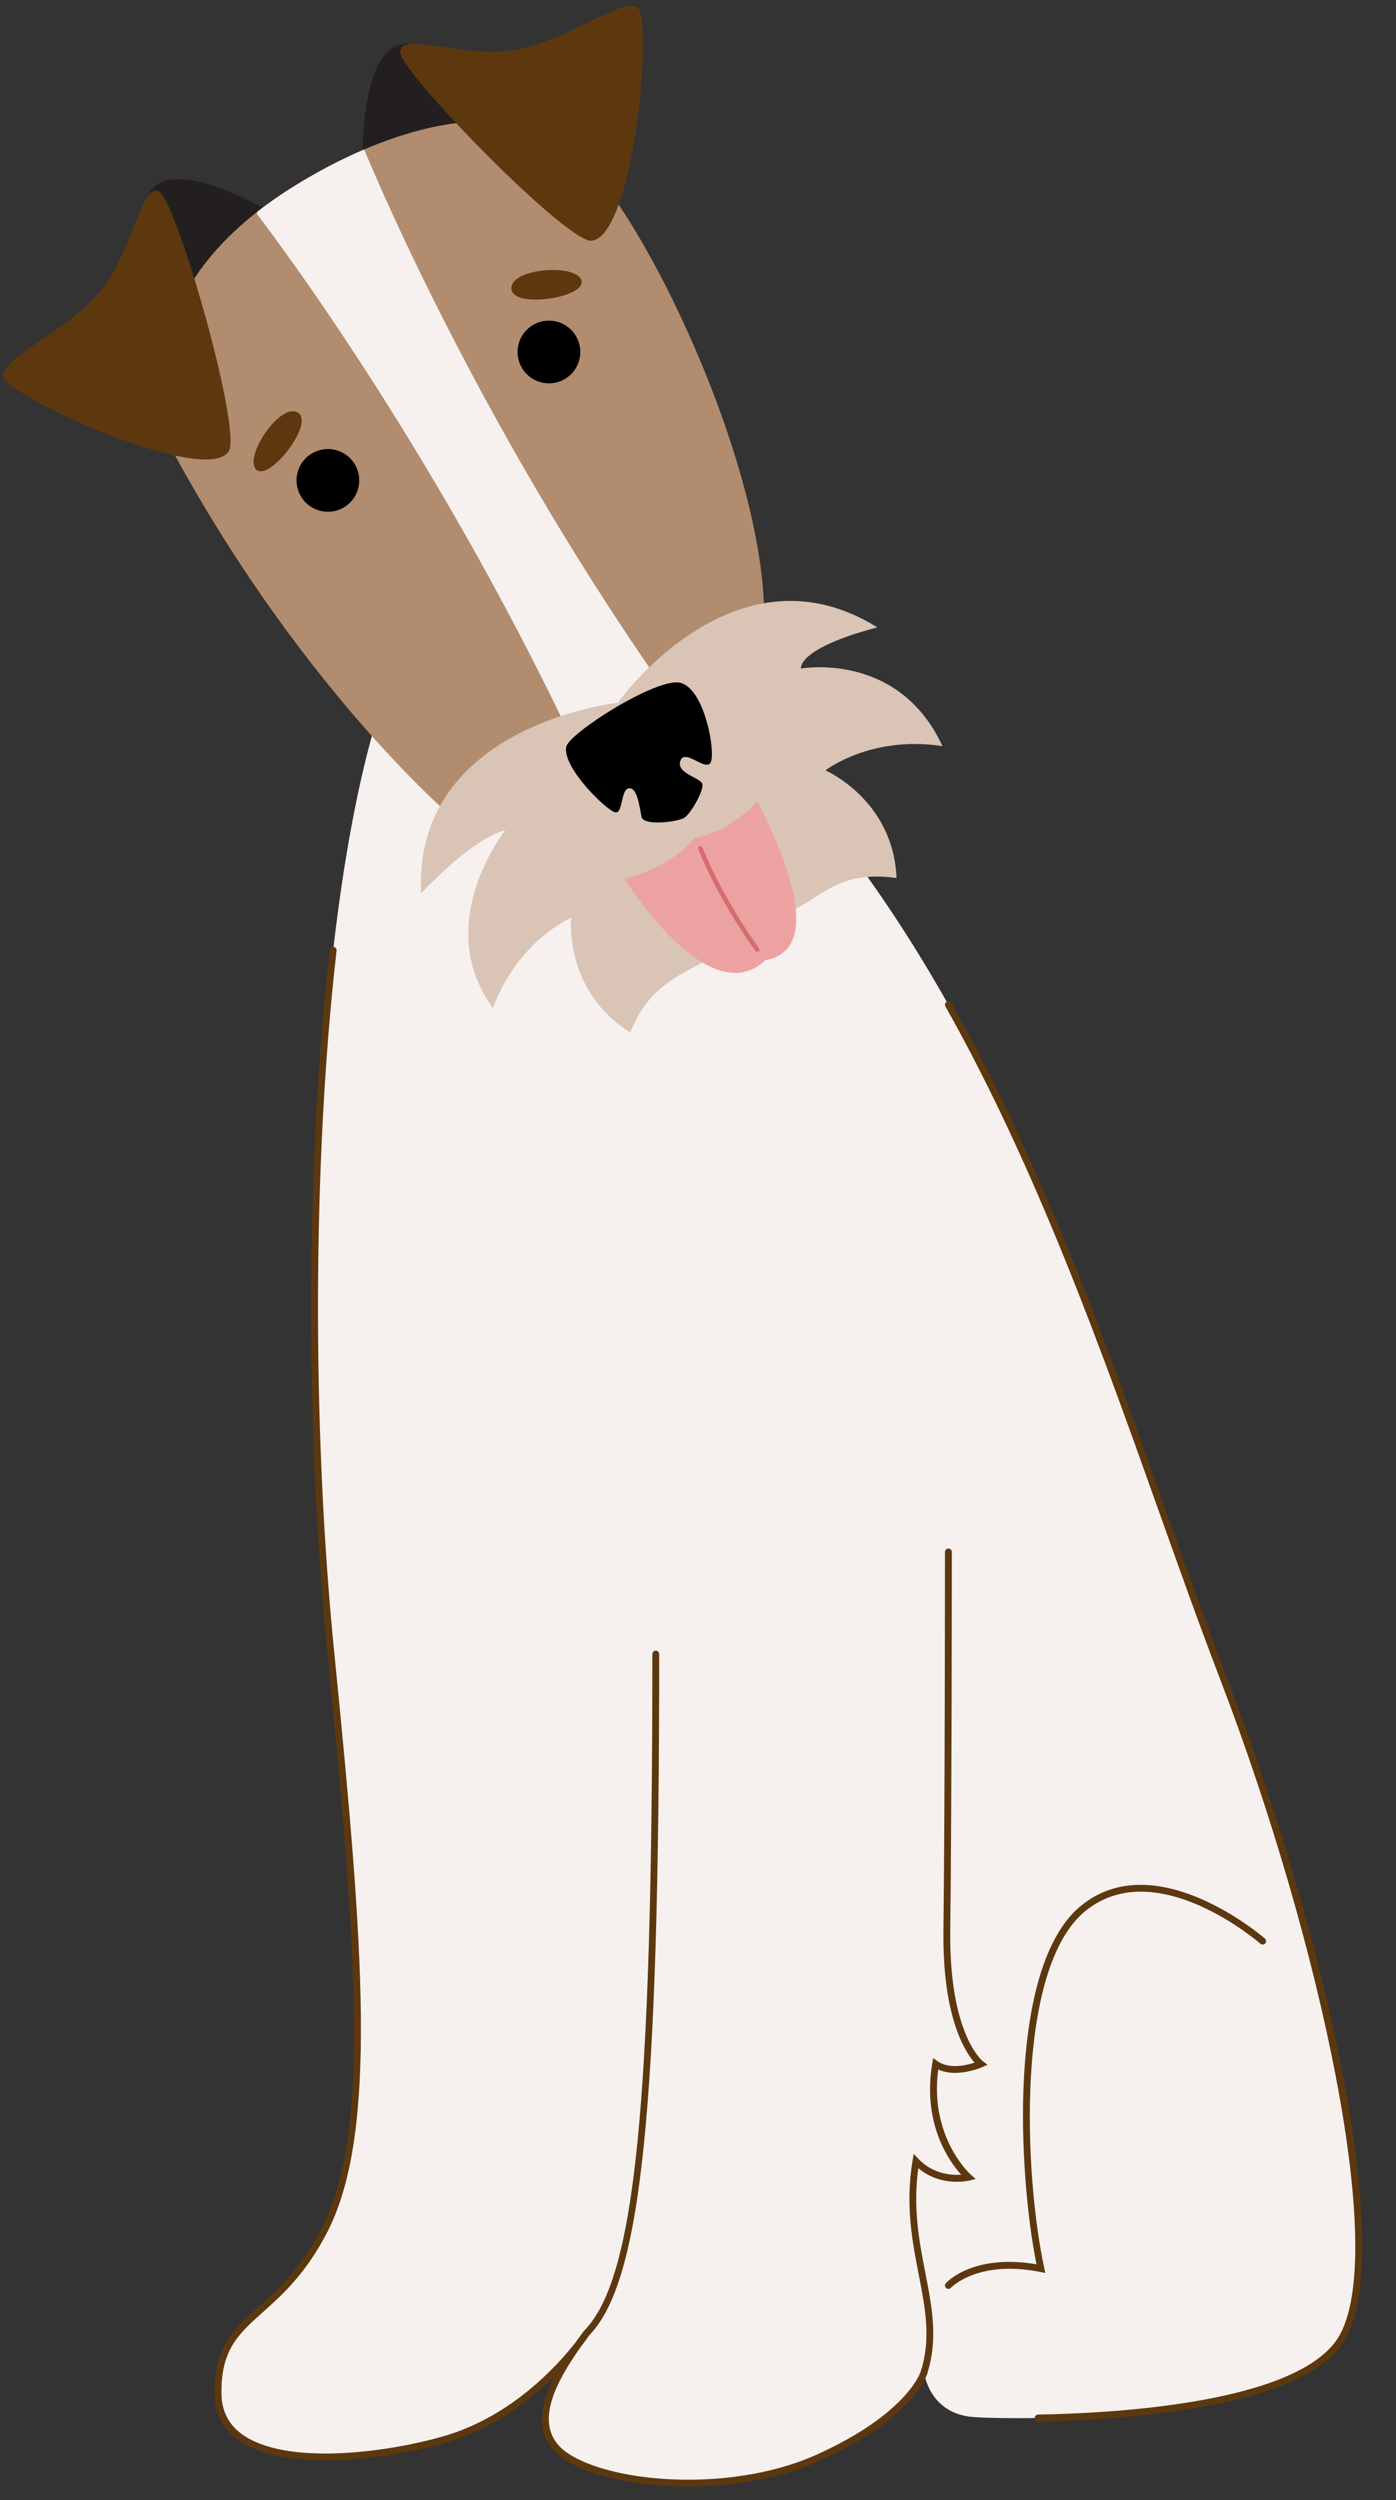
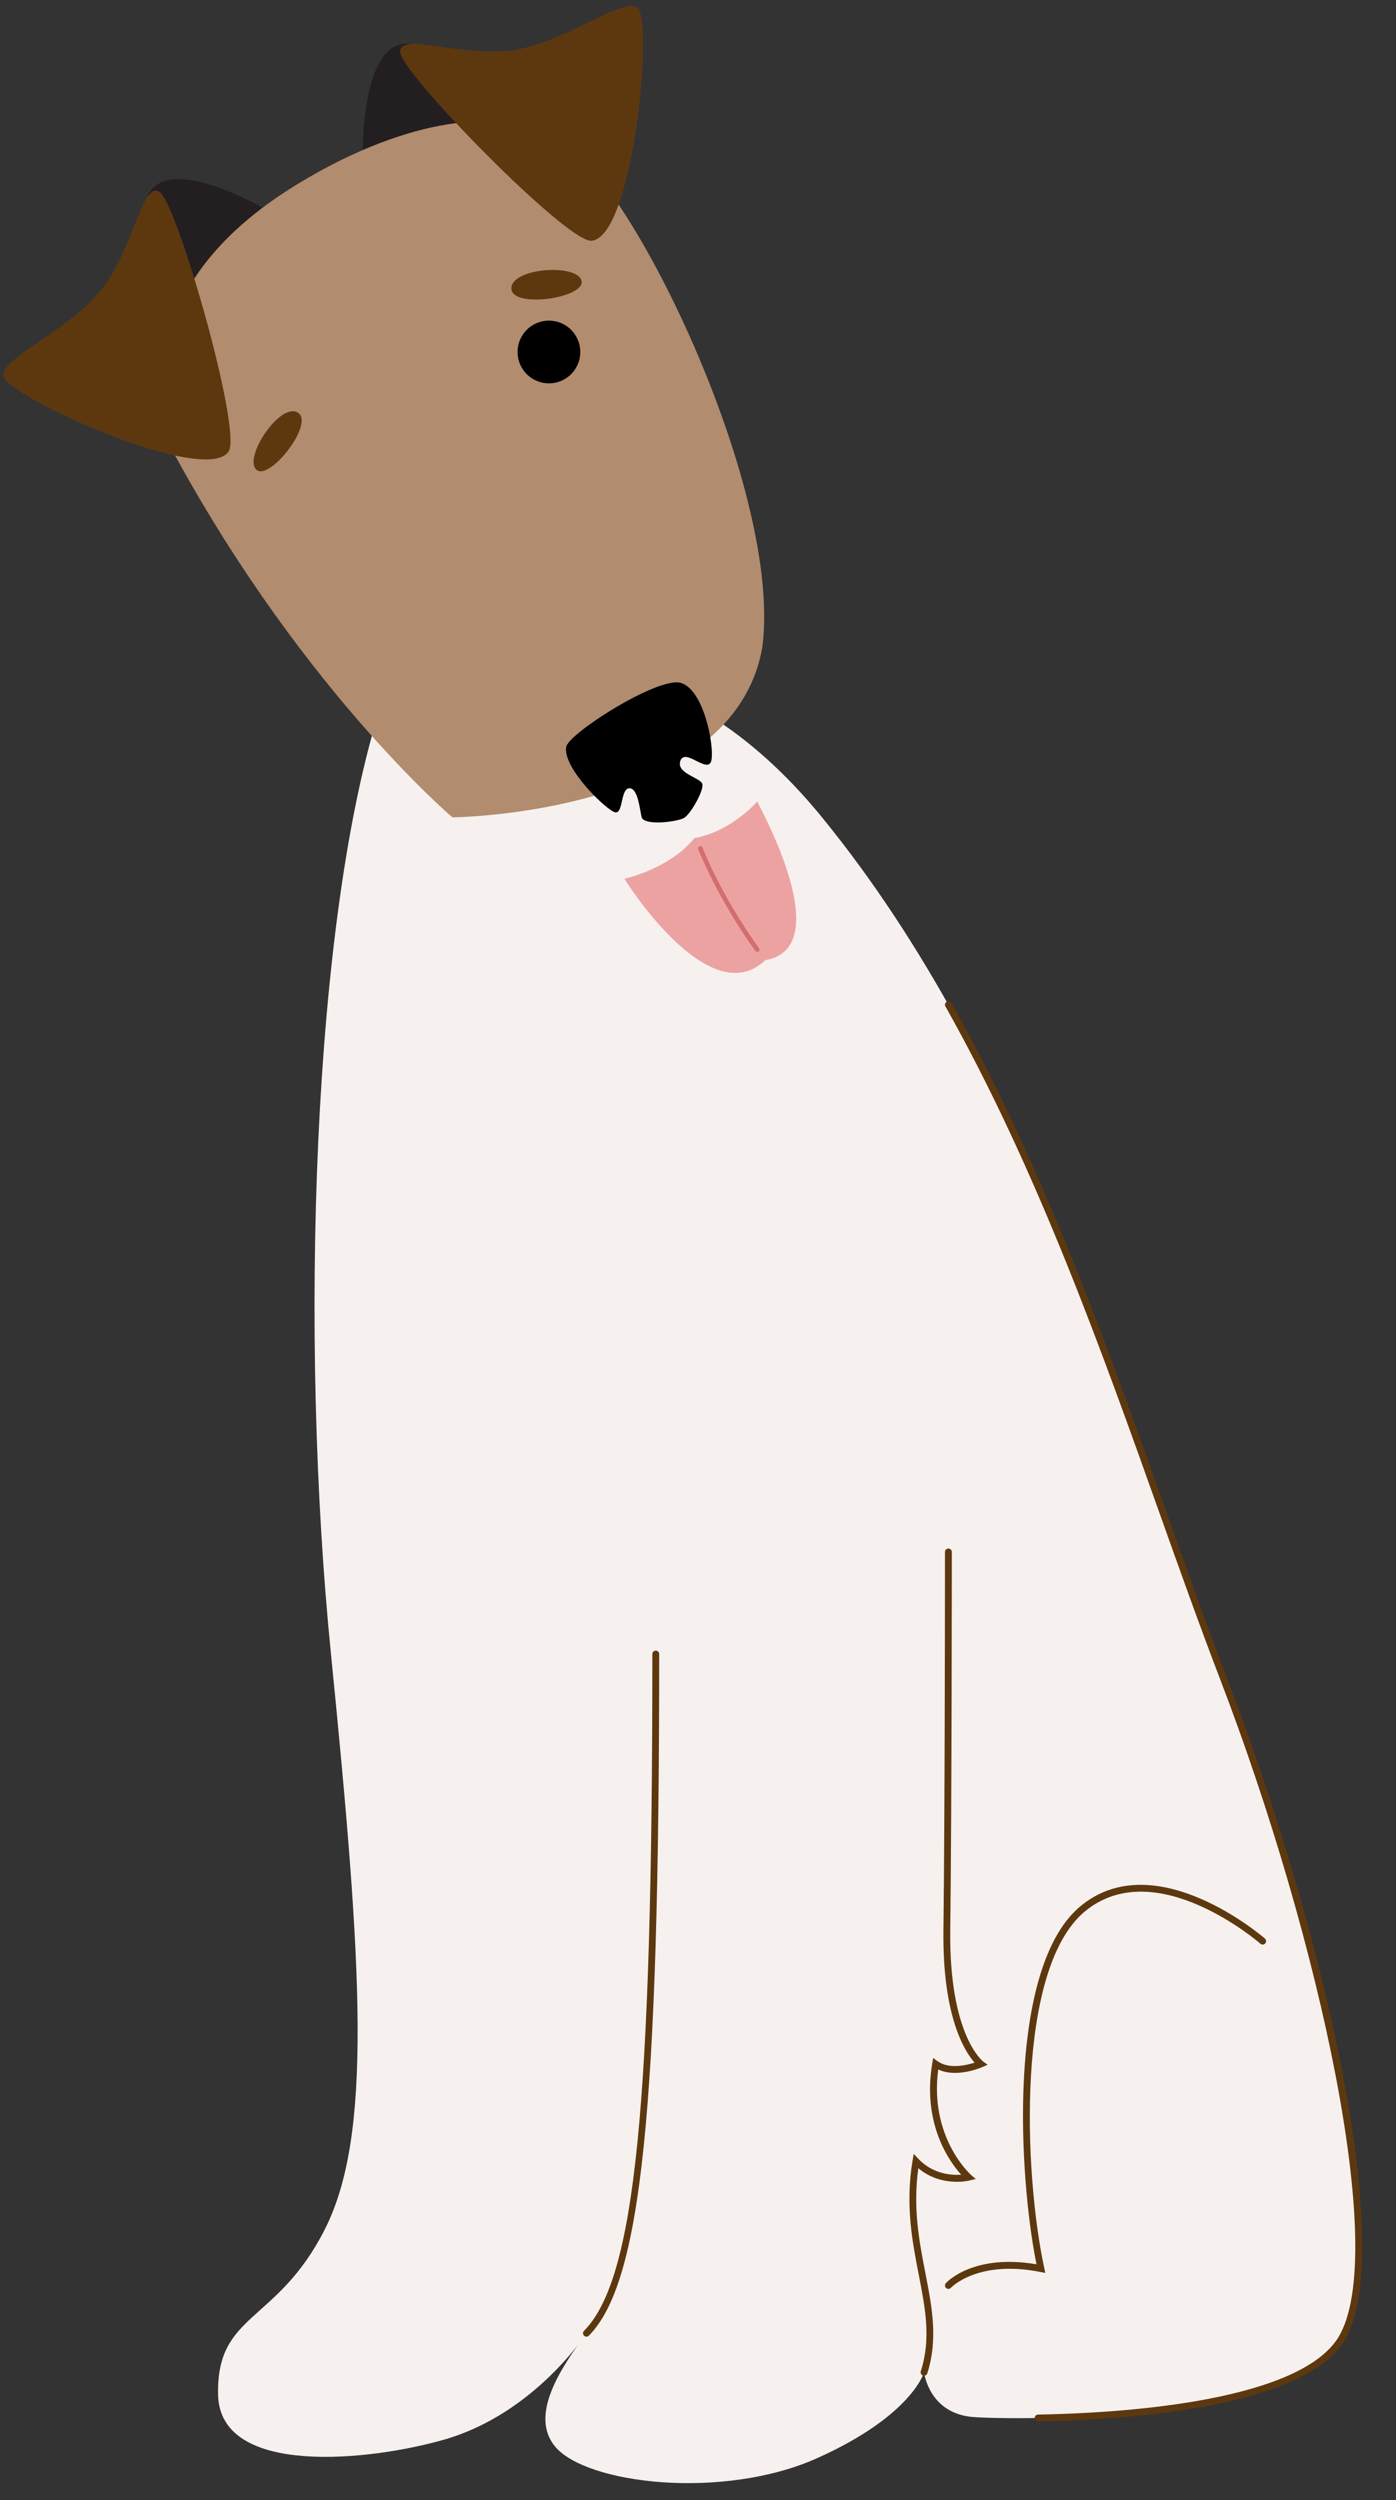
<svg xmlns="http://www.w3.org/2000/svg" height="499.5" preserveAspectRatio="xMidYMid meet" version="1.0" viewBox="-0.6 -1.2 278.9 499.5" width="278.9" zoomAndPan="magnify">
  <rect x="-0.6" y="-1.2" width="278.9" height="499.5" fill="#333333" stroke="none" />
  <defs>
    <clipPath id="a">
      <path d="M 188 198 L 271.551 198 L 271.551 483 L 188 483 Z M 188 198" />
    </clipPath>
    <clipPath id="b">
-       <path d="M 42 187 L 185 187 L 185 495.57 L 42 495.57 Z M 42 187" />
-     </clipPath>
+       </clipPath>
    <clipPath id="c">
      <path d="M 31 23 L 153 23 L 153 163 L 31 163 Z M 31 23" />
    </clipPath>
    <clipPath id="d">
      <path d="M 89.785 162.094 C 89.785 162.094 58.043 135.18 31.715 84.812 C 27.996 56.836 47.664 42.035 61.066 34.25 C 76.727 25.152 98.375 17.875 112.688 27.805 C 127.004 37.73 155.523 97.445 151.73 127.898 C 146.172 161.566 89.785 162.094 89.785 162.094 Z M 89.785 162.094" />
    </clipPath>
    <clipPath id="e">
      <path d="M 50 27 L 133 27 L 133 148 L 50 148 Z M 50 27" />
    </clipPath>
    <clipPath id="f">
      <path d="M 89.785 162.094 C 89.785 162.094 58.043 135.18 31.715 84.812 C 27.996 56.836 47.664 42.035 61.066 34.25 C 76.727 25.152 98.375 17.875 112.688 27.805 C 127.004 37.73 155.523 97.445 151.73 127.898 C 146.172 161.566 89.785 162.094 89.785 162.094 Z M 89.785 162.094" />
    </clipPath>
  </defs>
  <g>
    <g id="change1_2">
      <path d="M 75.586 139.469 C 61.727 182.305 59.207 266.09 65.508 329.09 C 71.805 392.086 73.867 425.387 64.254 444.266 C 54.641 463.148 42.625 460.746 42.969 477.223 C 43.312 493.699 73.375 490.469 88.285 486.148 C 106.281 480.93 116.562 464.941 116.562 464.941 C 110.941 472.477 105.324 481.477 110.254 487.52 C 116.434 495.09 143.898 498.344 162.777 489.844 C 181.66 481.34 184.016 472.738 184.016 472.738 C 184.016 472.738 184.934 481.066 193.992 481.691 C 203.047 482.316 255.203 482.629 266.762 467.016 C 278.316 451.398 263.965 386.559 243.77 333.938 C 223.57 281.32 204.969 212.656 163.516 161.953 C 122.059 111.246 75.586 139.469 75.586 139.469" fill="#f6f1ee" />
    </g>
    <g clip-path="url(#a)" id="change2_9">
      <path d="M 206.801 482.555 C 206.43 482.555 206.121 482.258 206.117 481.883 C 206.109 481.508 206.41 481.195 206.789 481.188 C 221.598 480.938 257.031 479.012 266.211 466.605 C 277.496 451.355 263.016 385.992 243.129 334.184 C 239.09 323.656 235.164 312.633 231.008 300.961 C 219.559 268.805 206.582 232.363 188.281 199.863 C 188.094 199.535 188.211 199.117 188.539 198.934 C 188.871 198.746 189.285 198.867 189.473 199.191 C 207.832 231.793 220.828 268.297 232.297 300.5 C 236.449 312.164 240.371 323.184 244.406 333.695 C 264.867 386.992 279.027 451.586 267.309 467.422 C 257.77 480.312 221.824 482.301 206.812 482.555 C 206.809 482.555 206.805 482.555 206.801 482.555" fill="#5d380f" />
    </g>
    <g clip-path="url(#b)" id="change2_8">
      <path d="M 136.895 495.57 C 135.168 495.57 133.434 495.512 131.703 495.391 C 121.297 494.664 112.875 491.816 109.727 487.953 C 106.449 483.938 107.461 478.805 110.176 473.531 C 105.27 478.375 97.895 484.074 88.473 486.805 C 76.73 490.211 55.961 492.852 46.879 486.172 C 43.91 483.992 42.363 480.984 42.285 477.238 C 42.086 467.68 46.02 464.168 50.996 459.719 C 54.777 456.34 59.48 452.133 63.645 443.957 C 72.758 426.059 71.457 395.453 64.828 329.156 C 60.32 284.098 60.496 230.223 65.285 188.559 C 65.328 188.184 65.656 187.922 66.043 187.957 C 66.418 188 66.684 188.34 66.645 188.715 C 61.863 230.289 61.691 284.051 66.188 329.02 C 72.059 387.762 74.902 424.855 64.863 444.578 C 60.586 452.984 55.773 457.281 51.906 460.738 C 47.008 465.117 43.469 468.281 43.652 477.207 C 43.723 480.508 45.082 483.152 47.688 485.07 C 56.371 491.453 76.609 488.82 88.094 485.492 C 101.66 481.559 110.875 471.277 114.395 466.758 C 114.926 466.008 115.469 465.27 116.016 464.535 L 117.137 465.312 C 117.113 465.352 116.562 466.199 115.512 467.547 C 110.527 474.566 106.664 482.039 110.785 487.09 C 113.66 490.613 121.91 493.336 131.801 494.023 C 142.812 494.793 154.004 493.043 162.496 489.219 C 180.766 480.992 183.332 472.637 183.355 472.555 C 183.461 472.191 183.836 471.98 184.199 472.082 C 184.559 472.184 184.773 472.555 184.676 472.918 C 184.574 473.281 182.016 481.93 163.059 490.465 C 155.707 493.773 146.395 495.57 136.895 495.57" fill="#5d380f" />
    </g>
    <g id="change3_1">
      <path d="M 52.426 40.598 C 52.426 40.598 32.816 29.059 28.93 37.949 C 29.176 50.801 37.078 57.348 37.078 57.348 L 52.426 40.598" fill="#231f20" />
    </g>
    <g id="change3_2">
      <path d="M 71.863 29.305 C 71.863 29.305 71.555 6.559 81.203 7.582 C 92.246 14.164 94.016 24.273 94.016 24.273 L 71.863 29.305" fill="#231f20" />
    </g>
    <g clip-path="url(#c)">
      <g clip-path="url(#d)" id="change4_1">
        <path d="M 89.785 162.094 C 89.785 162.094 58.043 135.18 31.715 84.812 C 27.996 56.836 47.664 42.035 61.066 34.25 C 76.727 25.152 98.375 17.875 112.688 27.805 C 127.004 37.73 155.523 97.445 151.73 127.898 C 146.172 161.566 89.785 162.094 89.785 162.094" fill="#b28c6e" />
      </g>
    </g>
    <g clip-path="url(#e)">
      <g clip-path="url(#f)" id="change1_1">
-         <path d="M 114.02 147.324 C 84.863 85.477 50.738 41.57 50.738 41.57 C 50.738 41.57 52.891 24.812 71.875 27.969 C 71.875 27.969 93.008 80.746 132.289 136.711" fill="#f6f1ee" />
-       </g>
+         </g>
    </g>
    <g id="change2_1">
      <path d="M 45.082 88.988 C 47.789 84.844 34.93 39.852 31.336 37.211 C 27.738 34.566 26.012 49.395 19.105 57.34 C 12.199 65.285 0.641 69.863 0.008 73.66 C -0.625 77.461 40.43 96.102 45.082 88.988" fill="#5d380f" />
    </g>
    <g id="change2_2">
      <path d="M 117.539 46.898 C 112.594 47.199 79.883 13.738 79.367 9.309 C 78.852 4.875 92.59 10.723 102.914 8.656 C 113.238 6.59 122.938 -1.184 126.555 0.152 C 130.164 1.484 126.023 46.383 117.539 46.898" fill="#5d380f" />
    </g>
    <g id="change5_1">
-       <path d="M 159.41 132.367 C 159.41 132.367 158.574 128.352 174.695 124.145 C 146.086 106.332 122.82 139.199 122.82 139.199 C 122.82 139.199 81.957 143.59 83.523 177.258 C 95.07 165.246 100.336 164.703 100.336 164.703 C 100.336 164.703 85.531 183.18 97.875 200.195 C 102.926 186.609 113.512 182.152 113.512 182.152 C 113.512 182.152 112.016 196.848 125.34 205.051 C 131.043 190.426 143.441 193.562 148.191 182.918 C 162.762 182.453 162.969 172.039 178.516 174.211 C 177.871 158.574 164.316 152.703 164.316 152.703 C 164.316 152.703 173.379 145.645 187.699 147.871 C 178.883 128.789 159.41 132.367 159.41 132.367" fill="#d9c4b5" />
-     </g>
+       </g>
    <g id="change6_1">
      <path d="M 112.527 148 C 113.051 145.266 130.82 133.969 135.383 135.223 C 139.941 136.48 142.113 147.594 141.539 150.637 C 140.969 153.676 136.344 148.16 135.352 150.73 C 134.359 153.301 139.34 154.148 139.711 155.406 C 140.086 156.668 137.379 161.445 136.062 162.211 C 134.73 162.984 127.949 163.883 127.562 161.977 C 127.18 160.07 126.785 156.492 125.301 156.289 C 123.324 156.027 123.969 161.34 122.348 161.098 C 120.727 160.855 111.727 152.203 112.527 148" />
    </g>
    <g id="change7_1">
      <path d="M 150.688 158.941 C 153.684 164.672 165.621 188.355 152.297 190.621 C 140.961 201.438 124.137 174.367 124.137 174.367 C 124.137 174.367 133.168 172.406 138.133 166.234 C 145.43 164.977 150.688 158.941 150.688 158.941" fill="#eda2a2" />
    </g>
    <g id="change6_2">
-       <path d="M 70.324 91.629 C 72.062 94.621 71.047 98.457 68.055 100.195 C 65.062 101.934 61.227 100.914 59.488 97.922 C 57.75 94.93 58.77 91.098 61.762 89.359 C 64.754 87.617 68.586 88.637 70.324 91.629" />
-     </g>
+       </g>
    <g id="change6_3">
      <path d="M 114.488 65.973 C 116.227 68.969 115.211 72.801 112.219 74.539 C 109.227 76.277 105.391 75.262 103.652 72.27 C 101.914 69.277 102.93 65.441 105.922 63.703 C 108.914 61.965 112.75 62.98 114.488 65.973" />
    </g>
    <g id="change8_1">
      <path d="M 150.68 188.973 C 150.539 188.973 150.398 188.906 150.309 188.781 C 142.602 178.062 138.938 168.551 138.902 168.457 C 138.812 168.223 138.934 167.957 139.168 167.867 C 139.402 167.781 139.664 167.898 139.754 168.133 C 139.789 168.227 143.414 177.633 151.051 188.25 C 151.195 188.453 151.148 188.738 150.945 188.887 C 150.863 188.945 150.773 188.973 150.68 188.973" fill="#d36e6e" />
    </g>
    <g id="change2_3">
      <path d="M 50.484 92.5 C 48.238 89.723 55.531 79.027 58.945 81.258 C 62.359 83.48 52.863 95.434 50.484 92.5" fill="#5d380f" />
    </g>
    <g id="change2_4">
      <path d="M 115.527 54.719 C 114.23 51.387 101.324 52.426 101.57 56.496 C 101.812 60.562 116.898 58.234 115.527 54.719" fill="#5d380f" />
    </g>
    <g id="change2_5">
      <path d="M 116.562 465.625 C 116.391 465.625 116.219 465.562 116.082 465.43 C 115.812 465.164 115.812 464.73 116.074 464.465 C 126.285 454.102 129.73 419.984 129.73 329.25 C 129.73 328.871 130.035 328.566 130.414 328.566 C 130.789 328.566 131.098 328.871 131.098 329.25 C 131.098 420.402 127.551 454.766 117.051 465.422 C 116.918 465.559 116.738 465.625 116.562 465.625" fill="#5d380f" />
    </g>
    <g id="change2_6">
      <path d="M 184.016 473.422 C 183.945 473.422 183.875 473.41 183.809 473.391 C 183.445 473.273 183.246 472.891 183.363 472.531 C 185.434 466.027 184.281 460.09 182.945 453.215 C 181.676 446.699 180.238 439.312 181.715 430.461 L 181.941 429.105 L 182.887 430.102 C 185.789 433.168 189.512 433.402 191.438 433.273 C 189.09 430.672 183.629 423.148 185.648 411.035 L 185.828 409.953 L 186.719 410.594 C 188.992 412.215 192.438 411.418 194.109 410.879 C 192.18 408.707 187.668 401.75 187.883 384.41 C 188.188 359.246 188.191 309.352 188.191 308.848 C 188.191 308.473 188.496 308.164 188.875 308.164 C 189.254 308.164 189.559 308.473 189.559 308.848 C 189.559 309.352 189.555 359.254 189.25 384.426 C 188.992 405.289 195.703 410.551 195.77 410.602 L 196.711 411.305 L 195.637 411.773 C 195.414 411.875 190.523 413.977 186.848 412.246 C 185.035 425.793 193.258 433.18 193.344 433.254 L 194.336 434.125 L 193.055 434.434 C 192.812 434.496 187.367 435.754 182.867 431.965 C 181.766 439.988 183.047 446.574 184.285 452.953 C 185.602 459.719 186.844 466.109 184.664 472.945 C 184.574 473.234 184.305 473.422 184.016 473.422" fill="#5d380f" />
    </g>
    <g id="change2_7">
      <path d="M 188.875 456.078 C 188.711 456.078 188.547 456.02 188.414 455.902 C 188.137 455.648 188.113 455.219 188.367 454.938 C 188.59 454.691 193.859 449.023 206.473 451.164 C 204.676 442.277 203.246 427.648 203.969 413.902 C 204.602 401.918 207.098 386.215 215.43 379.48 C 230.465 367.32 251.906 385.906 252.121 386.098 C 252.402 386.348 252.43 386.777 252.18 387.062 C 251.934 387.348 251.496 387.371 251.219 387.125 C 251.012 386.941 230.43 369.109 216.289 380.547 C 202.219 391.922 204.004 433.285 208.02 451.875 L 208.238 452.891 L 207.219 452.691 C 194.699 450.223 189.434 455.797 189.383 455.855 C 189.246 456.004 189.062 456.078 188.875 456.078" fill="#5d380f" />
    </g>
  </g>
</svg>